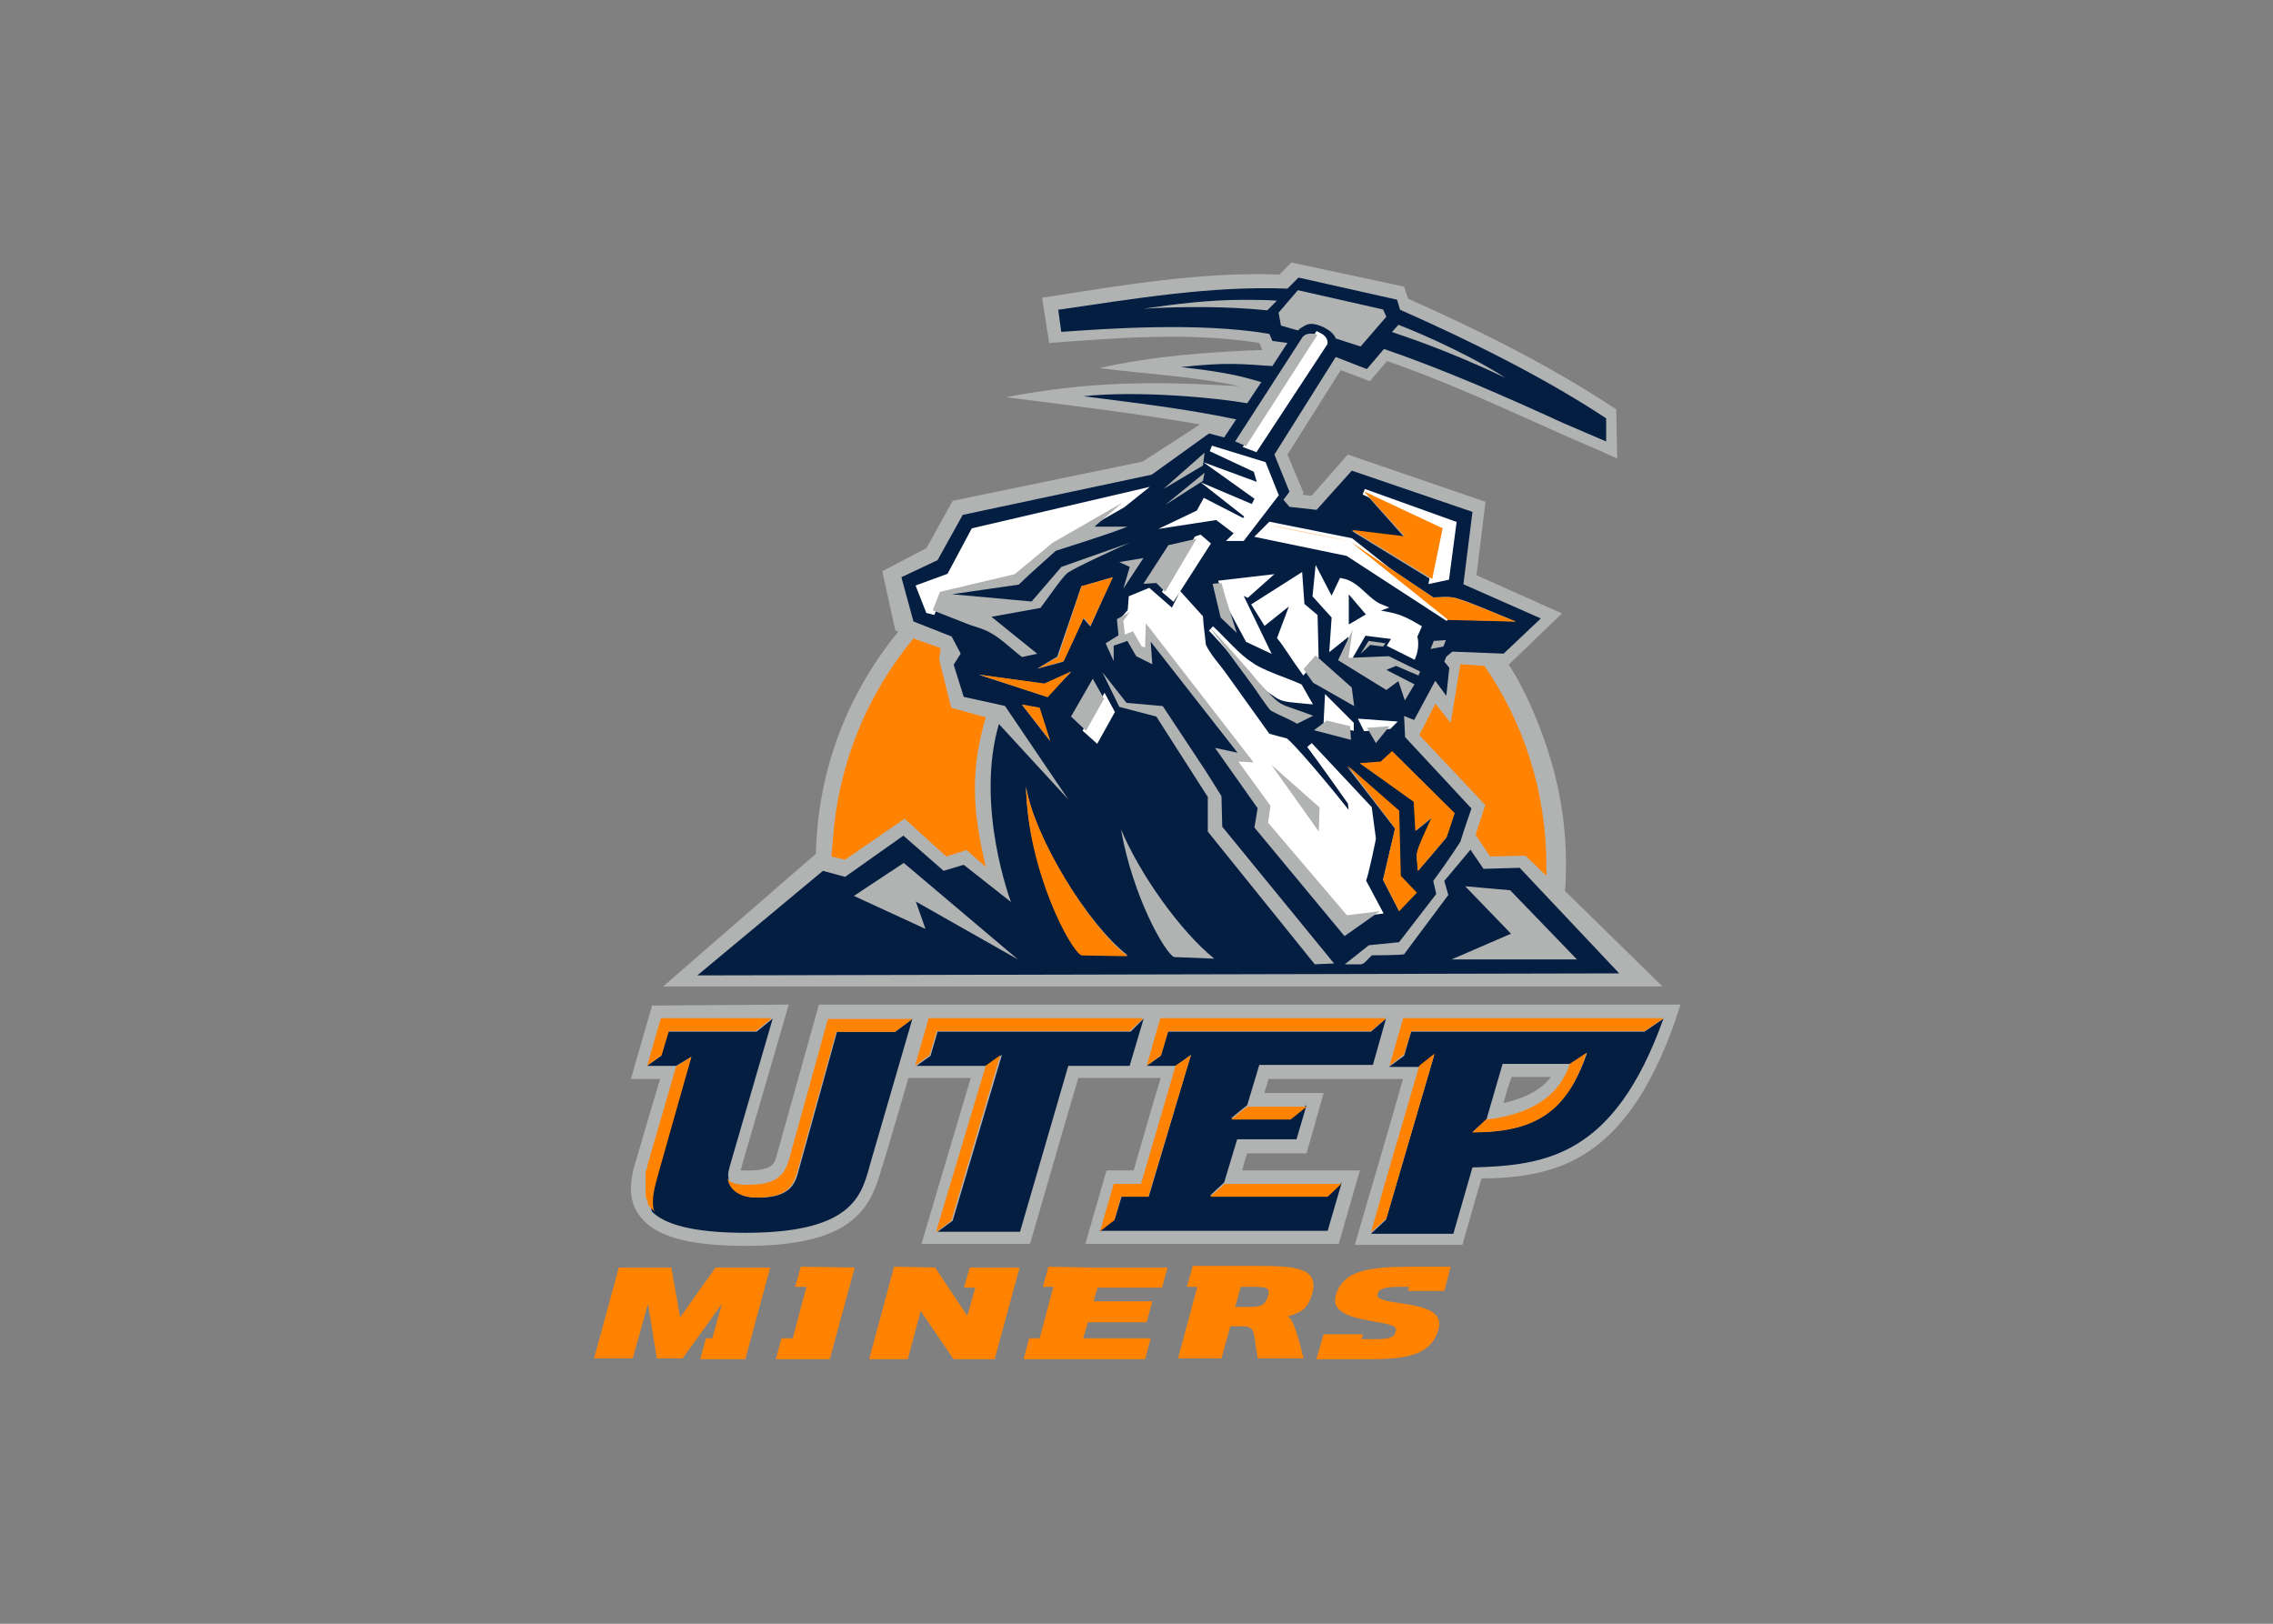
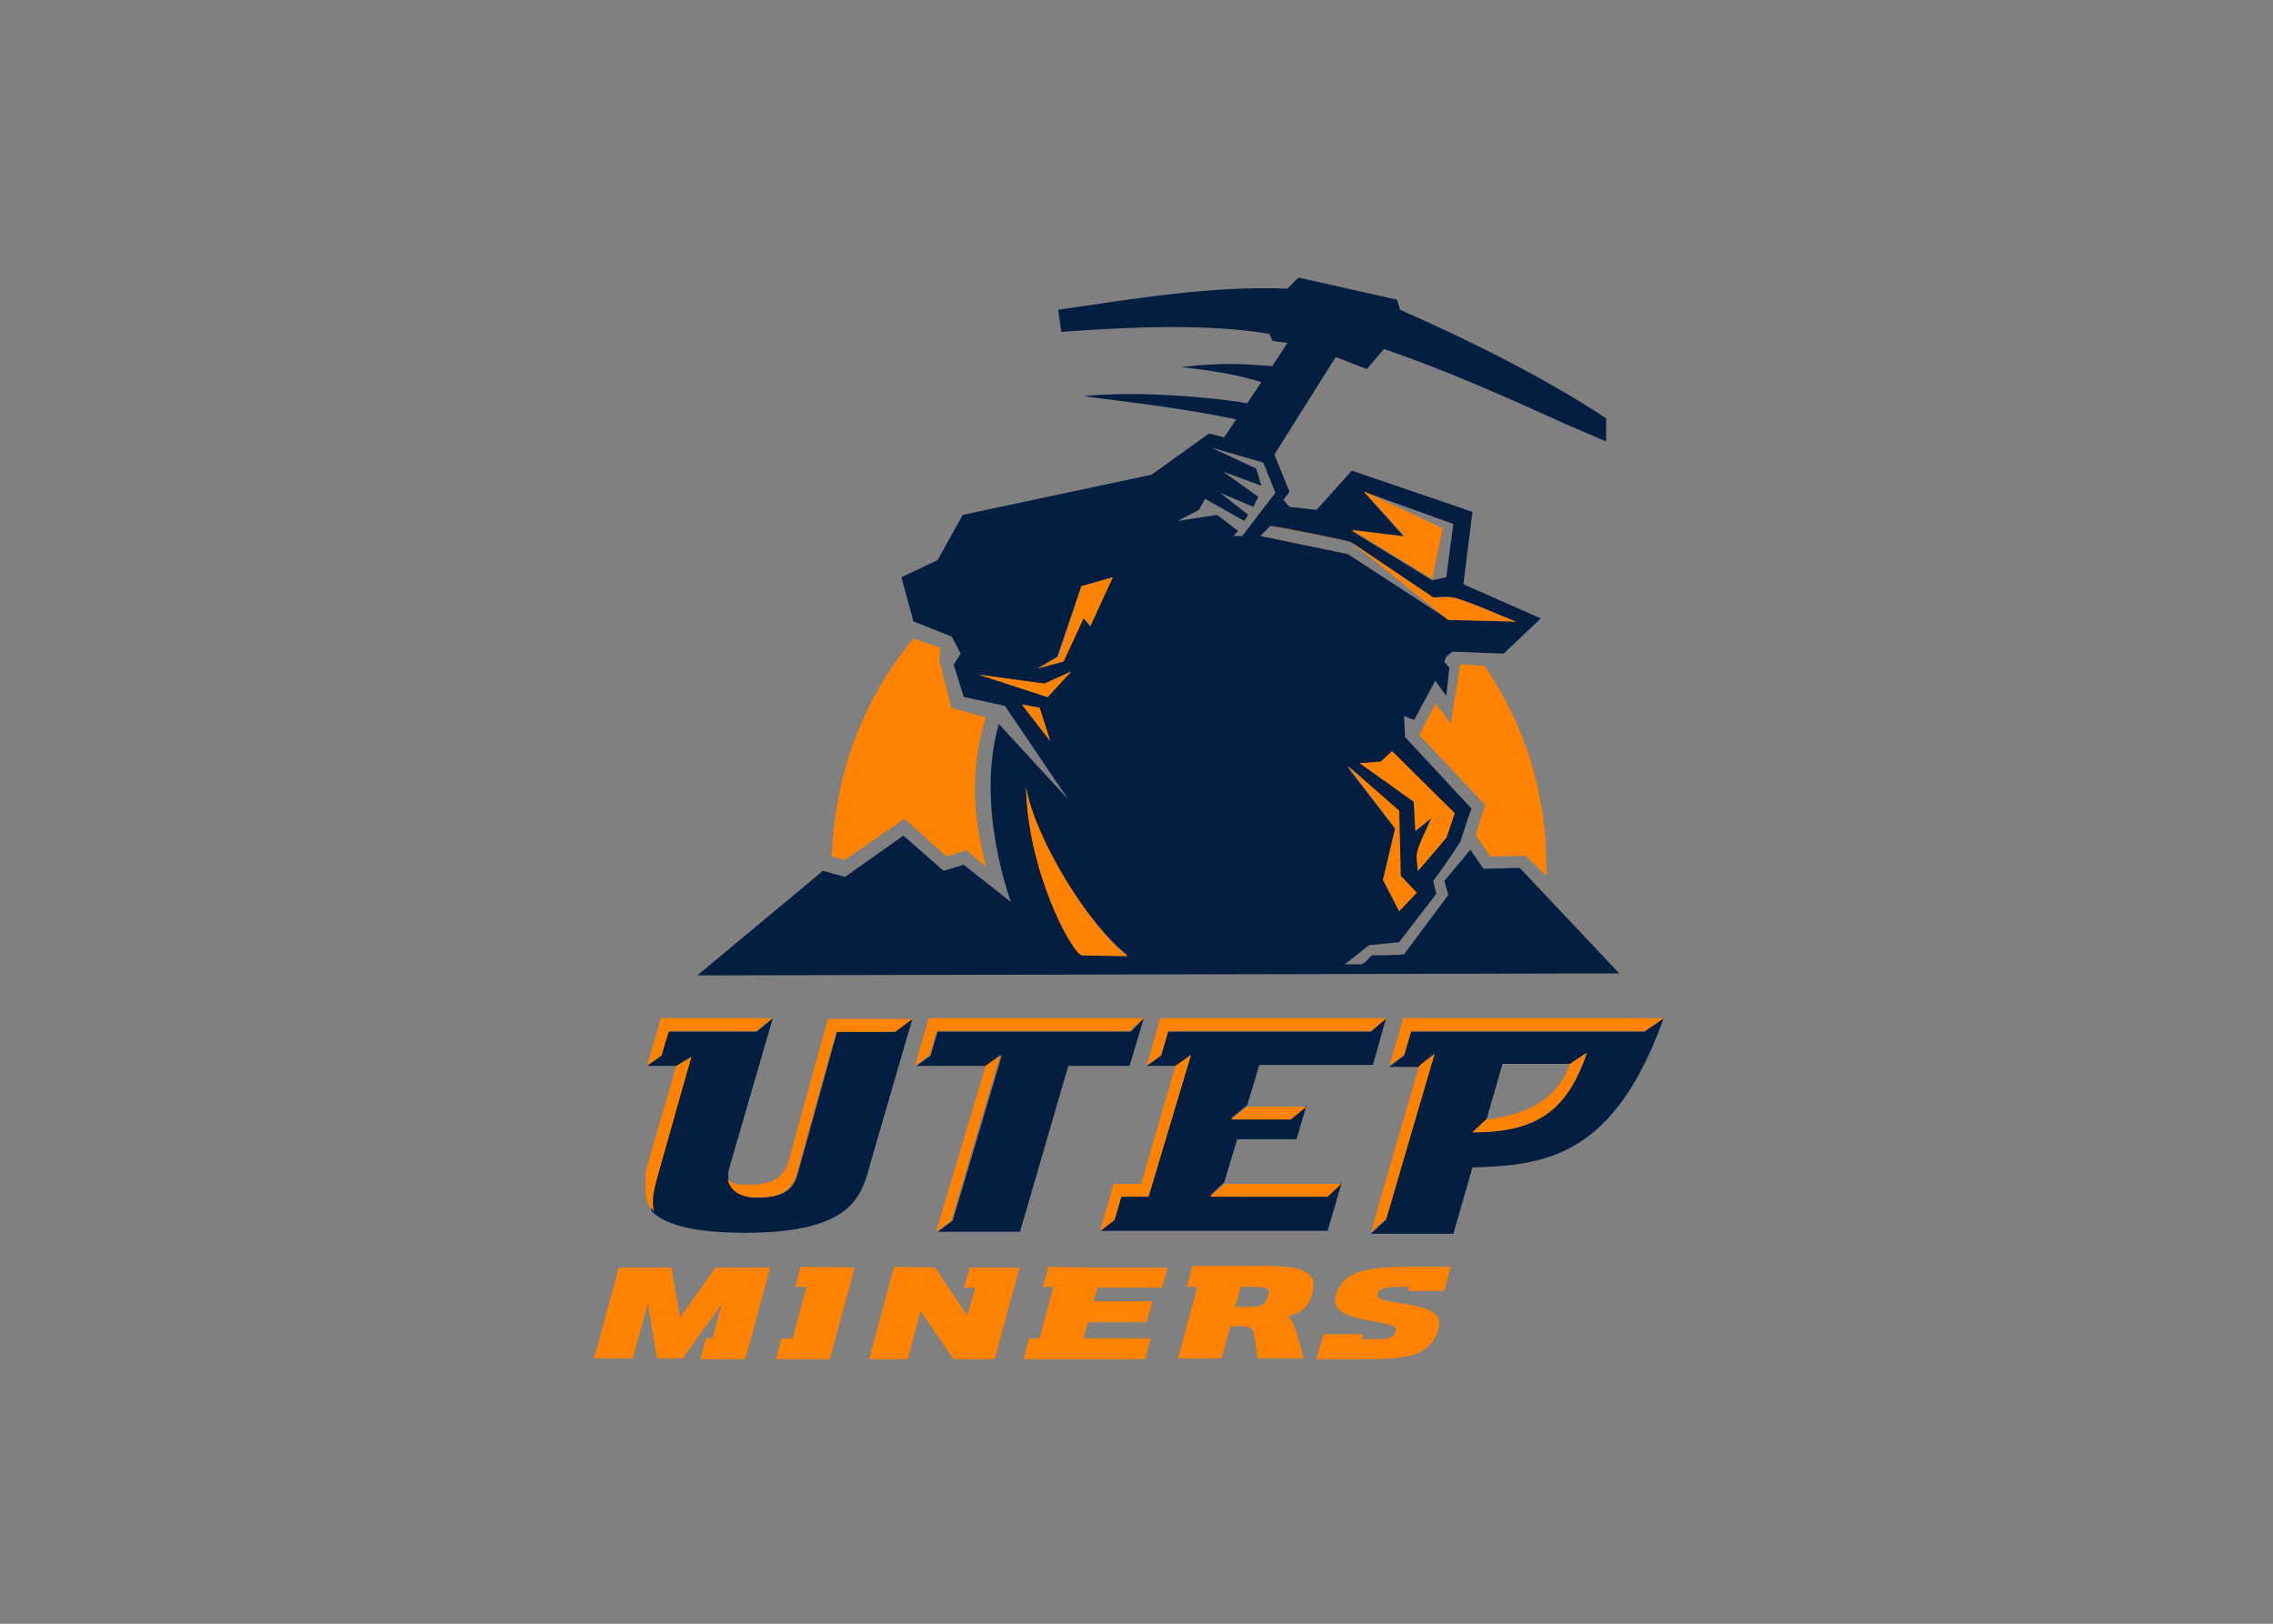
<svg xmlns="http://www.w3.org/2000/svg" version="1.0" id="katman_1" x="0px" y="0px" viewBox="0 0 560 400" style="enable-background:new 0 0 560 400;" xml:space="preserve">
  <rect x="0" y="0" width="560" height="400" fill="#808080" stroke="none" />
  <style type="text/css">
	.st0{fill:#B1B3B3;}
	.st1{fill:#041E42;}
	.st2{fill:#FFFFFF;stroke:#FFFFFF;stroke-width:0.594;stroke-miterlimit:7.925;}
	.st3{fill:#FF8200;}
</style>
  <g transform="matrix(2.477 0 0 -2.477 -1141.02 1261.8)">
-     <path class="st0" d="M589.1,483.3l-1.2-1.2c-7.9,0.3-15.8-1.1-23.6-2.3l0.7-4.5c6.9,0.5,13.9,1.1,20.9,0l0.3-0.7   c-5.4-0.2-10.9-0.6-16.2-1.8c4.6-0.6,9.3-0.8,13.9-1.8c-8.4,0.5-14.9,0.5-23.2-1.1c6.4-0.8,12.9-1.6,19.3-2.7l-5.7-3.7l-18.9-3.9   l-2.6-4.7l-4.4-2.3l1.3-5.9l0.3-0.1c-4.9-6-8-13.5-8.2-22.1l-15.2-13.2h99.4l-9.7,9.5c0.1,0.9,0.1,1.8,0.1,2.7   c0,4.1-0.7,8-1.9,11.6c-1.9,5.6-3.8,8.2-3.8,8.2l5.3,5.1l-8.5,3.8l0.9,7.3l-13.7,4.7l-3.6-4.1l-0.9,0.1l0.1,0.2l-1.6,3.8l5.3,8.4   l2.9-1.1l1.7,2c5.8-2,11.4-4.6,17-7.1c2-0.9,4-1.7,5.9-2.6l-0.1,4.9c-6.5,4.3-13.5,7.8-20.7,11l-0.4,1.2L589.1,483.3L589.1,483.3z    M525.5,409.4l-2.1-7.3h2.9c-0.7-2.3-2.3-7.8-2.3-7.8c-0.3-0.9-0.6-2-0.6-3.1c0-0.9,0.2-1.8,0.8-2.6c1.4-2.1,4.8-3.1,10.6-3.1   c10.5,0,12.4,3.6,13.5,7.6l0.2,0.6c0,0,1.3,4.3,2.5,8.5h6.2c-0.8-2.7-4.9-16.5-4.9-16.5h10.8c0,0,4.3,14.9,4.8,16.5h8.2   c-0.7-2.2-2.3-7.9-2.7-9.2h-2.7l-2.1-7.3h25.2l2.1,7.3h-11.7c0.2,0.8,0.3,1.2,0.5,1.7h5.9l1.7,6h-5.9c0.2,0.7,0.3,0.9,0.4,1.4h13.4   c-0.7-2.5-4.8-16.5-4.8-16.5h10.7c0,0,1.5,5.3,1.9,6.6c7.4,0.1,14.3,1.7,19.2,15.5l0.6,1.8h-85.7l-4.2-15c-0.2-0.8-0.4-1.5-2.8-1.5   c-0.4,0-0.7,0-0.8,0c0,0.1,0.1,0.2,0.1,0.3l0.1,0.4l4.6,15.8L525.5,409.4L525.5,409.4z M611,402.3h3.9c-1.1-1.5-3-2.2-4.7-2.6   C610.5,400.9,610.7,401.5,611,402.3z" />
-     <path class="st1" d="M598.4,391.7L598.4,391.7l3.4,11.7L598.4,391.7z" />
    <path class="st1" d="M621.7,412.6l-9.9,10.5l-3.6-0.1l-1.3,1.9c0,0-2.5-3-2.6-3.1l0.4-1.4l-4.4-5.9c-0.4-0.1-3.2-0.1-3.2-0.1   s-0.2-0.2-0.3-0.3s-0.3-0.3-0.4-0.4c-0.1-0.1-0.3-0.2-0.4-0.2h-1.6l2.4,1.9l3,0.3l3.7,4.8l-0.3,1.3c1.5,2,2.7,3.9,2.7,3.9   s0.4,1.3,1.1,3.3l-6.6,7.1l-0.1,2.1l1-0.4l2.1,3.9l1.1-1.5l0.3,2.8l-0.5,0.6l0.2,0.5l0.6,0.5l5.1-0.2l3.7,3.5l-7.7,3.4l0.9,7.2   l-12,4.1l-3.5-3.9l-2.7,0.3l-0.6,0.7l0.6,0.8l-1.5,3.7l6.1,9.7l3.1-1.2l1.7,2c6.1-2.1,12-4.7,17.9-7.4c1.4-0.6,2.8-1.2,4.2-1.8   l0,2.3c-6.2,4.1-13.7,7.8-20.5,10.8l-0.3,1l-9.8,2.2l-1.1-1.1c-7.6,0.3-15.2-1-22.8-2.1l0.3-2.2c4.3,0.3,13.7,1,20.7-0.2l0.3-0.7   l1.5-0.2l-1.5-2.3c-3.2,0.2-4.4,0.4-9.1-0.1c4.4-0.5,6-0.9,8-1.5l-1.4-2.1c-2.8,0.5-10.6,1.3-16.3,0.7c5.4-0.7,9.9-1.2,15.2-2.3   l-1.2-1.8l-1.5,0.4l-5.7-4.1l-18.8-4l-2.5-4.5l-3.6-1.7l1.2-4.4l3.8-1.5l0.9-1.7l-0.7-1.1l1-3.2l4.1-0.9l6.3-9.3l-6.9,7.5   c-2.4-8.2,1.2-17.7,1.2-17.7l-4.7,3.7l-2-0.6l-4,3.5l-5.8-4.1l-2.2,0.6l-12.5-10.4L621.7,412.6z M568.4,447.9l-2-4.3l-2.6-0.7   l2,1.2l2.4,7l3.1,0.9l-2.2-4.9L568.4,447.9z M599.8,418.8l-1.6,3.1l1.2,5.1l-4.8,6.2l5.1-4.5l0.1-6.5l1.6-1.6L599.8,418.8z    M605.3,428.5c-0.3-0.7-0.8-2.4-0.8-2.4s-2.1-2.5-2.8-3.3c0,0.5-0.2,1.3-0.1,1.8c0.1,0.6,1.2,2.8,1.5,3.5l-1.6-1.3l-0.2,2.9   l-5.4,3.8l2.2,0.1l1.1,1L605.3,428.5z M596.3,460.5l8.9-3.2l-0.7-5.3l-1.4-0.3l-8,4.9l5.3-0.7L596.3,460.5z M595,455.5l8.2-5.5   c0.6,0,1.3,0.1,1.9,0c1-0.1,5-1.9,6.3-2.4l-6.7,0.2l-10,6.5l-8.7,1.8l1,1C587.8,457,594.9,455.6,595,455.5 M584.4,457.6l0.4,0.6   l-2.8,2.2l3.3-1.4l0.5,1l-3.5,2.5l3.8-1.4l-0.5,1.7l-4.5,2.1l5.2-1.5l1.2-3l-3.3-4.3l-0.9,0l0.5,0.5l-2.1,1.6l-3.9-0.6l2.1,1.1   l0.6,1.1L584.4,457.6z M562.3,439.3l1.7-0.3l1.1-3.3L562.3,439.3z M564.8,440.1l-6.8,2.2l6.5-0.9l2.7,1.2L564.8,440.1z    M572.8,414.4l-4.6,0.1c-1.1,0.5-5.3,8.5-5.5,16.7C563.5,426.1,568.8,417.5,572.8,414.4 M537.5,408.1l-1.6-1.3h-2.3H530h-2.9   l-0.7-2.4l-1.4-1h2.9l1.5,0.9l-3.5-11.6c-0.4-1.2-0.8-2.6-0.4-3.8c1.2-1.2,3.9-2.1,9.3-2.1c11.2,0,11.6,4.1,12.5,7.2l4.1,14.1   l-1.7-1.3h-5.8l-3.9-14.1c-0.4-1.5-1.3-2.4-4-2.4c-2.7,0-2.9,1.8-2.9,1.9c0,0,0-0.1,0,0.1c-0.1,0.4,0.1,1,0.3,1.7L537.5,408.1   L537.5,408.1z M574.4,408.1l-1.3-1.3h-19.2l-0.7-2.4l-1.4-1h7l1.5,1.1l-4.9-16.5l-1.5-1.1h8.2l4.8,16.5h6.1L574.4,408.1   L574.4,408.1z M598.5,408.1l-1.5-1.3h-20.2l-0.7-2.4l-1.4-1h2.9l1.5,1.1l-4.2-14.1h-2.7l-0.7-2.3l-1.5-1.1h22.7l1.4,4.8l-1.4-1.3   H581l1.4,1.3l1.3,4.3h5.9l1,3.4l-1.6-1.3h-5.9l1.6,1.3l1.2,4h11.3L598.5,408.1L598.5,408.1z M626.1,408.1l-1.9-1.3h-10.7H601   l-0.7-2.4l-1.5-1.1h3l1.5,1.2l-4.8-16.4l-1.5-1.4h8.2l1.9,6.6C614.4,393.5,621.2,394.4,626.1,408.1L626.1,408.1z M618.5,404.7   c-2-5.8-5.1-7.9-11.4-7.9l1.4,1.3l1.6,5.5h6.7L618.5,404.7z" />
-     <path class="st2" d="M591,479.5l4.7-1.7l-0.6-1.1l1.9,1.3L591,479.5z M591.7,476.1l-7-11l0.8-0.3l6.9,10.5   C592.4,475.7,592.1,475.9,591.7,476.1z M581.1,464.8l4.5-2.1l0.5-1.7l-3.8,1.4l3.5-2.5l-0.5-1l-3.3,1.4l2.8-2.2l-0.4-0.6l-3.9,2   l-0.6-1.1l-2.1-1l3.9,0.6l2.1-1.6l-0.5-0.5l0.9,0l3.3,4.3l-1.2,3L581.1,464.8z M596.3,460.5l7.8-3.7l-1-5.1l1.4,0.3l0.7,5.3   L596.3,460.5z M573.8,460.4l-16.3-3.8l-2.4-4.5l-3-1.1l0.9-2.3l0.4-0.1l0.7,1.8l7.5,1.7l3.7,3.1l7,4l0,0L573.8,460.4z M587,457.2   l-1-1l8.7-1.8l10-6.5l-9.7,7.7L587,457.2z M580,455.9l-0.3-0.1l-3.1-5.2l0.7-0.6l3.4,5.3L580,455.9z M591.7,452.2l-0.2-2l1.9-2.1   l-0.2-2.9l2,1.6l-0.5-2.9l0.1,0l1.5,2.6l3.2-0.4l-0.5-0.8l2.2-1.1c0.2,0.5,0.3,1.4,0.1,1.9l0.4,0.9c-2.2,1.3-2.5,1.1-4.8,1.6   l1.1,0.4c-1.5,0.6-2.3,2.3-3.9,2.6l-1-2.1L591.7,452.2L591.7,452.2z M589.9,452l-4.4-2.8l1-1.6l3,2.4l-1.5-4   c0.5-0.6,1.5-2.2,2.3-3.3l1.2,1.4l-0.1,4l-1.3,1.1L589.9,452z M586.5,451.9l-4.3-0.5l0.5-1.7l2.1-3.9l1.7-0.8l-2.8,5.8l1-0.5   L586.5,451.9z M574.9,450.6l-1.7-0.7l-0.1-1.3l-0.8-0.9l0.1-1.4l0.8,0.3l0.9-1.5l0.3-0.1l0.1,2.4l10.7-13.8l-1.5,0.1l3.2-4.4   l-0.2-1.7l7.8-9.2l3.3,0.4l-1.6,3c0.3,0.7,1,4.2,1,4.2l-0.4,3l-5.9,6.3c1-1.3,4.1-5.7,4.1-5.7l0.2-1.8c-0.5,0.8-5.5,6.9-6.7,7.9   c0,0-1.6,0.4-1.8,0.5l-4.3,6c-0.7,1-1.6,1.9-2.1,3c0,0-0.3,2.5-0.3,2.8l-1.9,2.1l-0.8-1.6L574.9,450.6L574.9,450.6z M581.1,446.9   c1-1,4.7-5.3,4.7-5.3c2.7-1.8,1.7-1.6,4.9-1.9l-0.8,1.4c-1.3,0.6-3.9,1.4-4.9,2.2C583.8,444,582.1,446,581.1,446.9L581.1,446.9z    M570.5,439.9l-1.8-3.1l1-0.9l1.5,2.7L570.5,439.9z M592.7,439.7l-0.1-2l2.4-0.6l0,0.3L592.7,439.7z M596.2,437.6l0.3-0.6l2.3,0.2   l0.2,0.2L596.2,437.6z" />
-     <path class="st1" d="M594.8,450.3l0-3l1.7,1L594.8,450.3z" />
    <g transform="matrix(.8 0 0 -.8 517.496 485.106)">
      <path class="st3" d="M98.5,30.7l5.1,5.6L97,35.5l10,6.1l1.3-6.3L98.5,30.7z M86.8,34.9l10,2C96.7,36.9,87.9,35.2,86.8,34.9z     M96.9,37l12.1,9.7l8.4,0.2c-1.6-0.6-6.6-2.8-7.9-3c-0.7-0.1-1.6,0-2.4,0L96.9,37z M67.3,41.4l-3.9,1.1l-2.9,8.8l-2.5,1.4l3.2-0.9    l2.5-5.4l0.8,1L67.3,41.4z M42.5,49c-5.7,6.9-9.3,15.4-10,24.9l-0.2,2.2l1.7,0.4l7.4-5.1l5.2,4.7l2.2-0.7l0.2-0.1l0,0l0.1,0    l2.4,2.1c-1.6-6.8-2-11.8,0-18.6c-0.1,0-4.3-1.2-4.3-1.2l-1.5-6l0.2-1.4L42.5,49z M110.5,52.2l-1.2,7.3l-1.9-2.4l0,0l-2,3.9l0,0    l8.2,8.7l-1.2,3.7l1.8,2.7l4.3-0.1v0l0.1,0l2.6,2.5c0-0.4,0-0.8,0-1.2c0-9.2-2.8-17.8-7.7-24.9L110.5,52.2L110.5,52.2z M62.1,53.1    l-3.3,1.5l-8.1-1.1l8.5,2.8L62.1,53.1z M56,57.2l3.5,4.5l-1.3-4.1L56,57.2z M102,63l-1.4,1.3L98,64.5l6.7,4.8l0.2,3.6l2-1.6    c-0.4,0.9-1.7,3.6-1.8,4.4c-0.1,0.6,0.1,1.6,0.1,2.2c1-1.1,3.6-4.2,3.6-4.2s0.7-2,1-3L102,63z M96.5,64.8l5.9,7.8l-1.5,6.4l2,3.9    l2.2-2.3l-2-2.1l-0.2-8.1L96.5,64.8z M56.5,67.5c0.2,10.3,5.5,20.3,6.9,20.9l5.7,0.1C64.1,84.5,57.6,73.7,56.5,67.5L56.5,67.5z     M11.1,96.2l-1.7,5.9l1.8-1.3l0.9-3h10.8l2-1.6h-5.8h-4.4L11.1,96.2z M31.9,96.2L27,113.9c-0.6,1.9-1.6,3-5,3c-0.2,0-0.4,0-0.6,0    c0,0-0.1,0-0.1,0c-0.1,0-0.2,0-0.2,0c-0.8-0.1-1.3-0.3-1.5-0.5c-0.2-0.2-0.2-0.3-0.2-0.3c0,0.2,0.3,2.4,3.6,2.4c3.4,0,4.4-1.1,5-3    l4.9-17.6h7.3l2.2-1.6H31.9z M44.4,96.2l-1.7,5.9l1.8-1.3l0.9-3h24l1.7-1.6L44.4,96.2z M73.2,96.2l-1.7,5.9l1.8-1.3l0.9-3h25.2    l1.9-1.6L73.2,96.2L73.2,96.2z M103.4,96.2l-1.7,5.9l1.8-1.4l0.9-2.9h29l2.4-1.6H119L103.4,96.2z M126.2,100.5l-2.1,1.4    c-1.5,4.6-5.8,6.4-10.4,6.9l-1.7,1.6C119.9,110.4,123.8,107.8,126.2,100.5L126.2,100.5z M107.3,100.6l-1.9,1.5l-4.3,14.7l-1.7,6    l1.9-1.7L107.3,100.6L107.3,100.6z M53.3,100.8l-1.8,1.3l-6.2,20.7l1.9-1.4L53.3,100.8z M77,100.8l-1.9,1.3l-4.3,14.7h-3.4    l-1.7,5.9l1.8-1.4l0.8-2.9h3.4L77,100.8L77,100.8z M14.9,101l-1.9,1.2l-3.4,11.7c-0.1,0.2-0.1,0.5-0.2,0.7c0,0,0,0,0,0.1    c0,0.1,0,0.2-0.1,0.3c0,0,0,0.1,0,0.1l-0.1,0.2c0,0.1,0,0.1,0,0.2c0,0.1,0,0.1,0,0.2c0,0.1,0,0.1,0,0.2c0,0.1,0,0.1,0,0.2    c0,0.1,0,0.1,0,0.2c0,0.1,0,0.1,0,0.2c0,0.1,0,0.1,0,0.2c0,0.1,0,0.1,0,0.2c0,0.1,0,0.2,0,0.2c0,0.1,0,0.1,0,0.2    c0,0.1,0,0.2,0,0.3c0,0.1,0,0.1,0,0.1c0,0.1,0,0.2,0,0.3c0,0,0,0.1,0,0.1c0,0.3,0.1,0.5,0.2,0.8c0,0,0,0,0,0    c0,0.1,0.1,0.2,0.1,0.3c0,0,0,0.1,0,0.1c0,0.1,0.1,0.2,0.2,0.3c0,0,0,0.1,0.1,0.1c0.1,0.1,0.1,0.2,0.2,0.2c0,0,0.1,0.1,0.1,0.1    c0.1,0.1,0.1,0.2,0.2,0.2c0,0,0,0,0,0.1v0c-0.5-1.5,0.1-3.3,0.5-4.8L14.9,101L14.9,101z M84,107.2l-2,1.6h7.4l2-1.6L84,107.2    L84,107.2z M81.2,116.8l-1.8,1.6h14.6l1.7-1.6H81.2L81.2,116.8z M104.6,127.1c-5.4,0-8.7,0.4-9.6,3.6c-1,3.7,7.9,2.8,7.5,4.3    c-0.2,0.8-0.5,1.1-2.5,1.1l-1.8,0l0.2-0.6h-4.9l-0.9,3.1c0,0,3.5,0,5.3,0c4.9,0,8.9,0,9.9-3.8c1.1-3.9-8.1-2.6-7.6-4.3    c0.2-0.8,1.3-0.9,2.9-0.9l1,0l-0.1,0.5h4.5l0.8-3L104.6,127.1z M5.9,127.1l-3.1,11.4h4.8l1.9-6.8l1.1,6.8h3.2l4.9-6.8l-1.2,4.3    h-0.8l-0.7,2.6h5.6l3.1-11.4h-6.8l-4.4,6.2l-1.1-6.2H5.9z M28.5,127.1l-0.7,2.5h1.4l-1.7,6.4h-1.4l-0.7,2.6h6.7l3.1-11.4    L28.5,127.1L28.5,127.1z M40.1,127.1L37,138.6h4.8l1.6-6l4.1,6h5.1l3.1-11.4h-6.2l-0.7,2.5h1.4l-1,3.5l-4-6L40.1,127.1z     M59.3,127.1l-0.7,2.5h1.3l-1.7,6.4h-1.3l-0.7,2.6h15.1l0.7-2.6h-8.4l0.6-2h7.3l0.7-2.6h-7.3l0.5-1.7h8l0.7-2.5h-9.5L59.3,127.1z     M77.2,127.1l-0.7,2.5h1.3l-2.4,8.9h5.4l1.1-4h1.4c1.6,0,1.5,0.7,1.7,2c0.2,1.3,0.3,2,0.3,2H91c-0.6-2.5-1.3-5.1-2-5.2    c1.9-0.6,2.5-1,3.1-2.9c0.9-3.4-2.6-3.4-7.6-3.4H77.2z M83.2,129.6h1.1c2,0,2.6,0,2.3,1.1c-0.4,1.4-1.1,1.4-2.8,1.4h-1.3    L83.2,129.6z" />
-       <path class="st0" d="M90.3,5.7l-2.4,2.8l0.3,1.6l2.1,0.6c0.3-0.3,1.1-0.8,1.5-0.8c1-0.1,2.9,0.8,3.2,1.8l3.1,1l3.2-3.7l-0.4-0.9    L90.3,5.7z M83.5,6.9c-4.2,0-8.3,0.5-12.4,1.1c5.1-0.3,10.3-0.3,15.4,0.2L87.7,7C86.3,6.9,84.9,6.9,83.5,6.9z M102.8,10l-0.8,0.9    c4.8,1.6,9.5,3.5,14.1,5.7C112.6,14.3,106.7,11.5,102.8,10L102.8,10z M91.9,11.1c-0.5,0-0.8,0.2-1,0.4l-8.4,13l1.4,0.6l0-0.1    l8.8-13.7v0c0,0,0,0,0,0C92.7,11.2,92.5,11.1,91.9,11.1z M78.7,25.9l-5.1,4.5l4.9-2.9L78.7,25.9z M78.7,28.4l-4.9,4l4.7-3    L78.7,28.4z M68.5,32.1l-8.7,5l-4.7,3.9l-9.3,2.2l-0.9,2.3l4.6,1.8c0.9,0.3,1.7,0.5,2.6,1c1.3,0.7,2.7,2.1,3.9,3l1.9-0.4l-5.7-4.6    l6.1-1.1c0.7-0.9,2.6-3.7,3.3-4.3c0.7-0.6,6.4-3.2,7.8-3.8l-8.5,3l-3.7,4.3l-9.9-0.9l8.3-1.2c1-1,4.6-4.2,4.6-4.2s7-2.2,8.9-3    l-4.1,0L68.5,32.1L68.5,32.1z M77.7,36.6l-3.5,0.8l-3.1,4.8l1.6-0.1l1.1,1.1L77.7,36.6z M71.1,39l-3,0.5l1.3,0.6l-0.8,2.7L71.1,39    z M80.8,42.1l-1.1,0.1l1,4.2l2,1.9l-1.3-4.1L80.8,42.1L80.8,42.1z M69.4,45.7l-1.6,0.9l0.2,2l-1.6,1l1,2.2l0-1.9l1.7-0.6l1.1,1.9    l2,1l-0.2-2.8l10.8,13.8L80,62.6l5.3,7.5l-0.4,2.4l11.2,13.5l4.4-3.1l-4.1,0.5l-9.8-11.5l0.3-2.1l-4-5.5l1.9,0.1L71.4,47.1l-0.1,3    L70.9,50l-1.1-1.9l-1,0.4l-0.2-1.7L69.4,45.7L69.4,45.7z M79.4,47.7l5.1,6.9c0.4,0.5,2.2,3.3,2.5,3.4c1.1,0.6,2.2,1,3.2,1.6l2-1    c-2.4-0.9-3.3-1.1-4-1.5c-0.7-0.4-1.3-1.1-2.9-2.8C85.4,54.3,80.7,48.9,79.4,47.7L79.4,47.7z M97.1,47.9l-1.8,3.8l6,3.7l1.5-1.1    l0.8,2.4l1.2-2l-3.5-1.8l1.2-0.5l2.8,1.2l0.2-0.5l-3.9-1.9l-4.8,0.2l-0.2,0L97.1,47.9L97.1,47.9z M108.7,49.2l-1.5,0.1l-0.4,1    l1.6-0.3L108.7,49.2z M99.1,49.3l-1,1.6l1.2-1.1l1.6,0.2l0.3-0.4L99.1,49.3z M92.5,51.1L91,52.8l0,0l1.2,1.7l5.1,2.9L97,55.1    L92.5,51.1z M66,53.2l2.1,4.3l4.6,1.2l6.4,10v4.3l13.3,16.5l2.4-0.1l-13.9-17c0-0.4-0.1-3.8-0.1-3.8s-2.1-3.4-2.8-4.4l-4.5-6.8    L69,57L66,53.2L66,53.2z M64.8,54l-2.7,4.7l1.9,1.8l0-0.1l2.2-3.9v0L64.8,54z M93.9,59.2l-1.6,1.2l4.6,1.2l-0.1-1.7L93.9,59.2z     M101.7,59.9l-2.8,0.2l1.1,1.9L101.7,59.9z M87,64.7l5.9,8.3l0.1-3L87,64.7z M68.3,72.7c1.5,8.5,5.5,15.4,6.6,15.9l5,0.2    C75.7,85.4,70.7,78.4,68.3,72.7L68.3,72.7z M41.3,76.9L35.1,81l8.9,4.1l-1.2-3.4l12.7,7.2L41.3,76.9z M111.1,79.8l5.7,5.9    l-7.4,3.2H125l-8.3-8.6L111.1,79.8z" />
    </g>
  </g>
</svg>